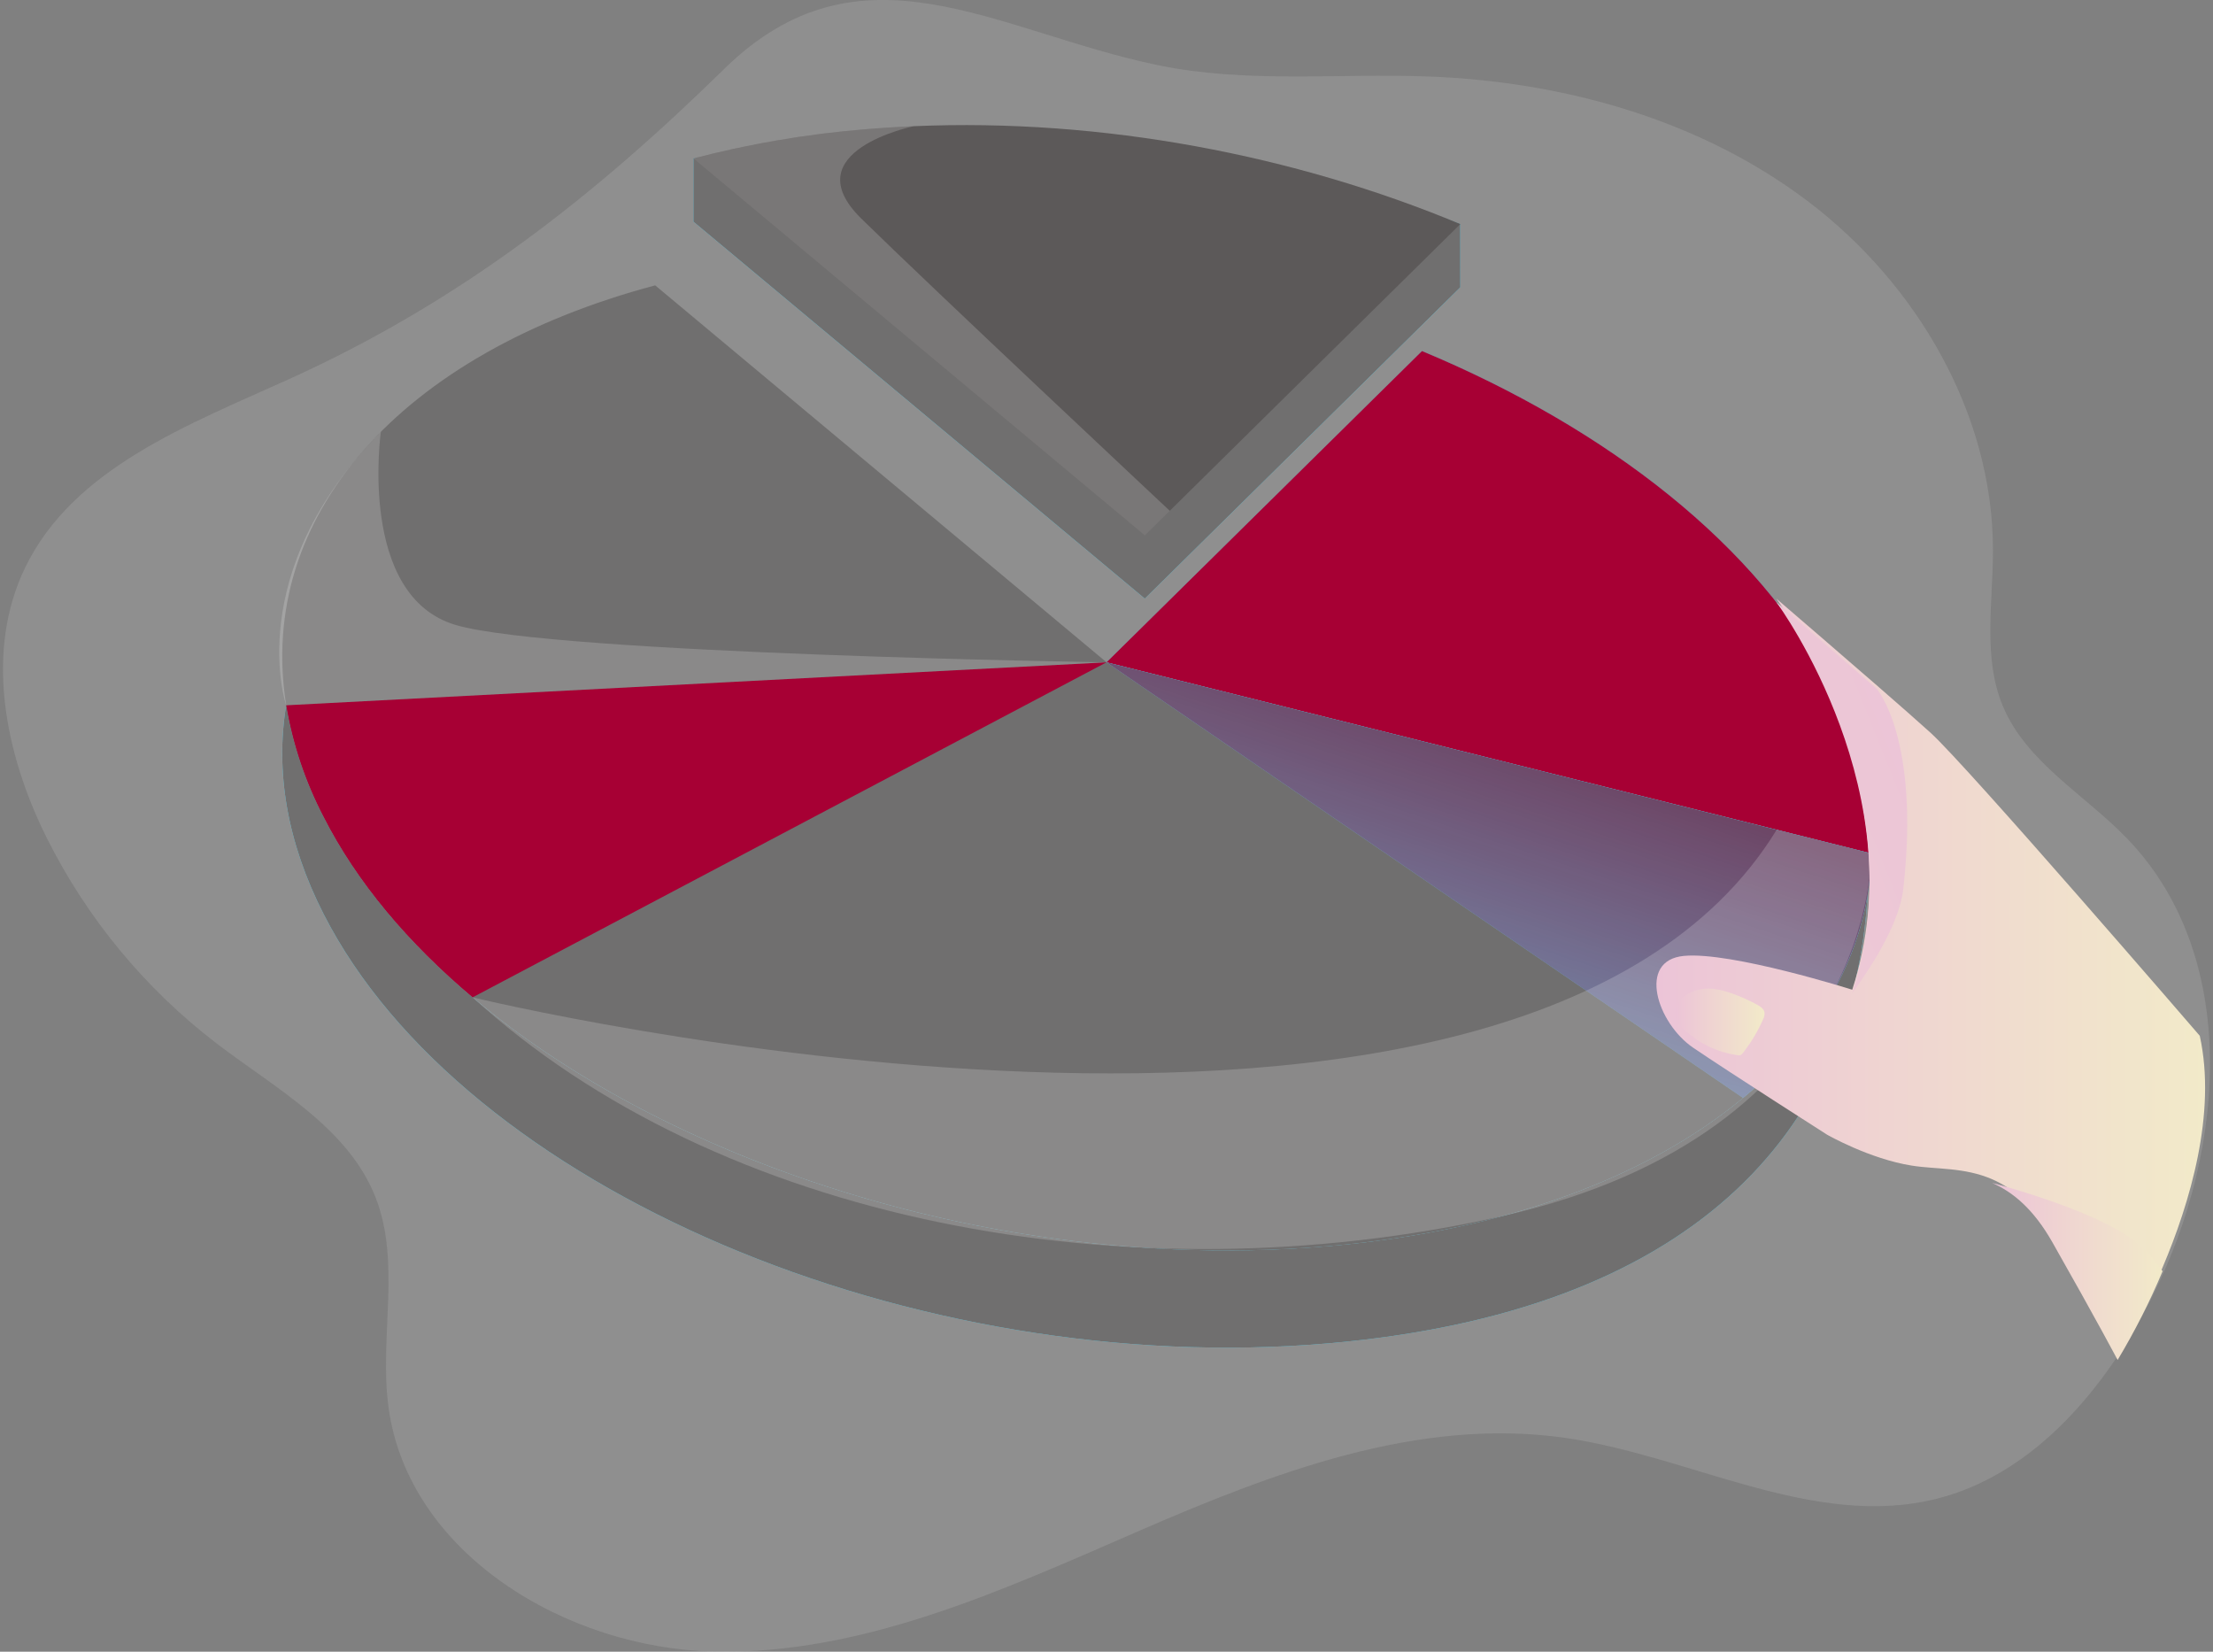
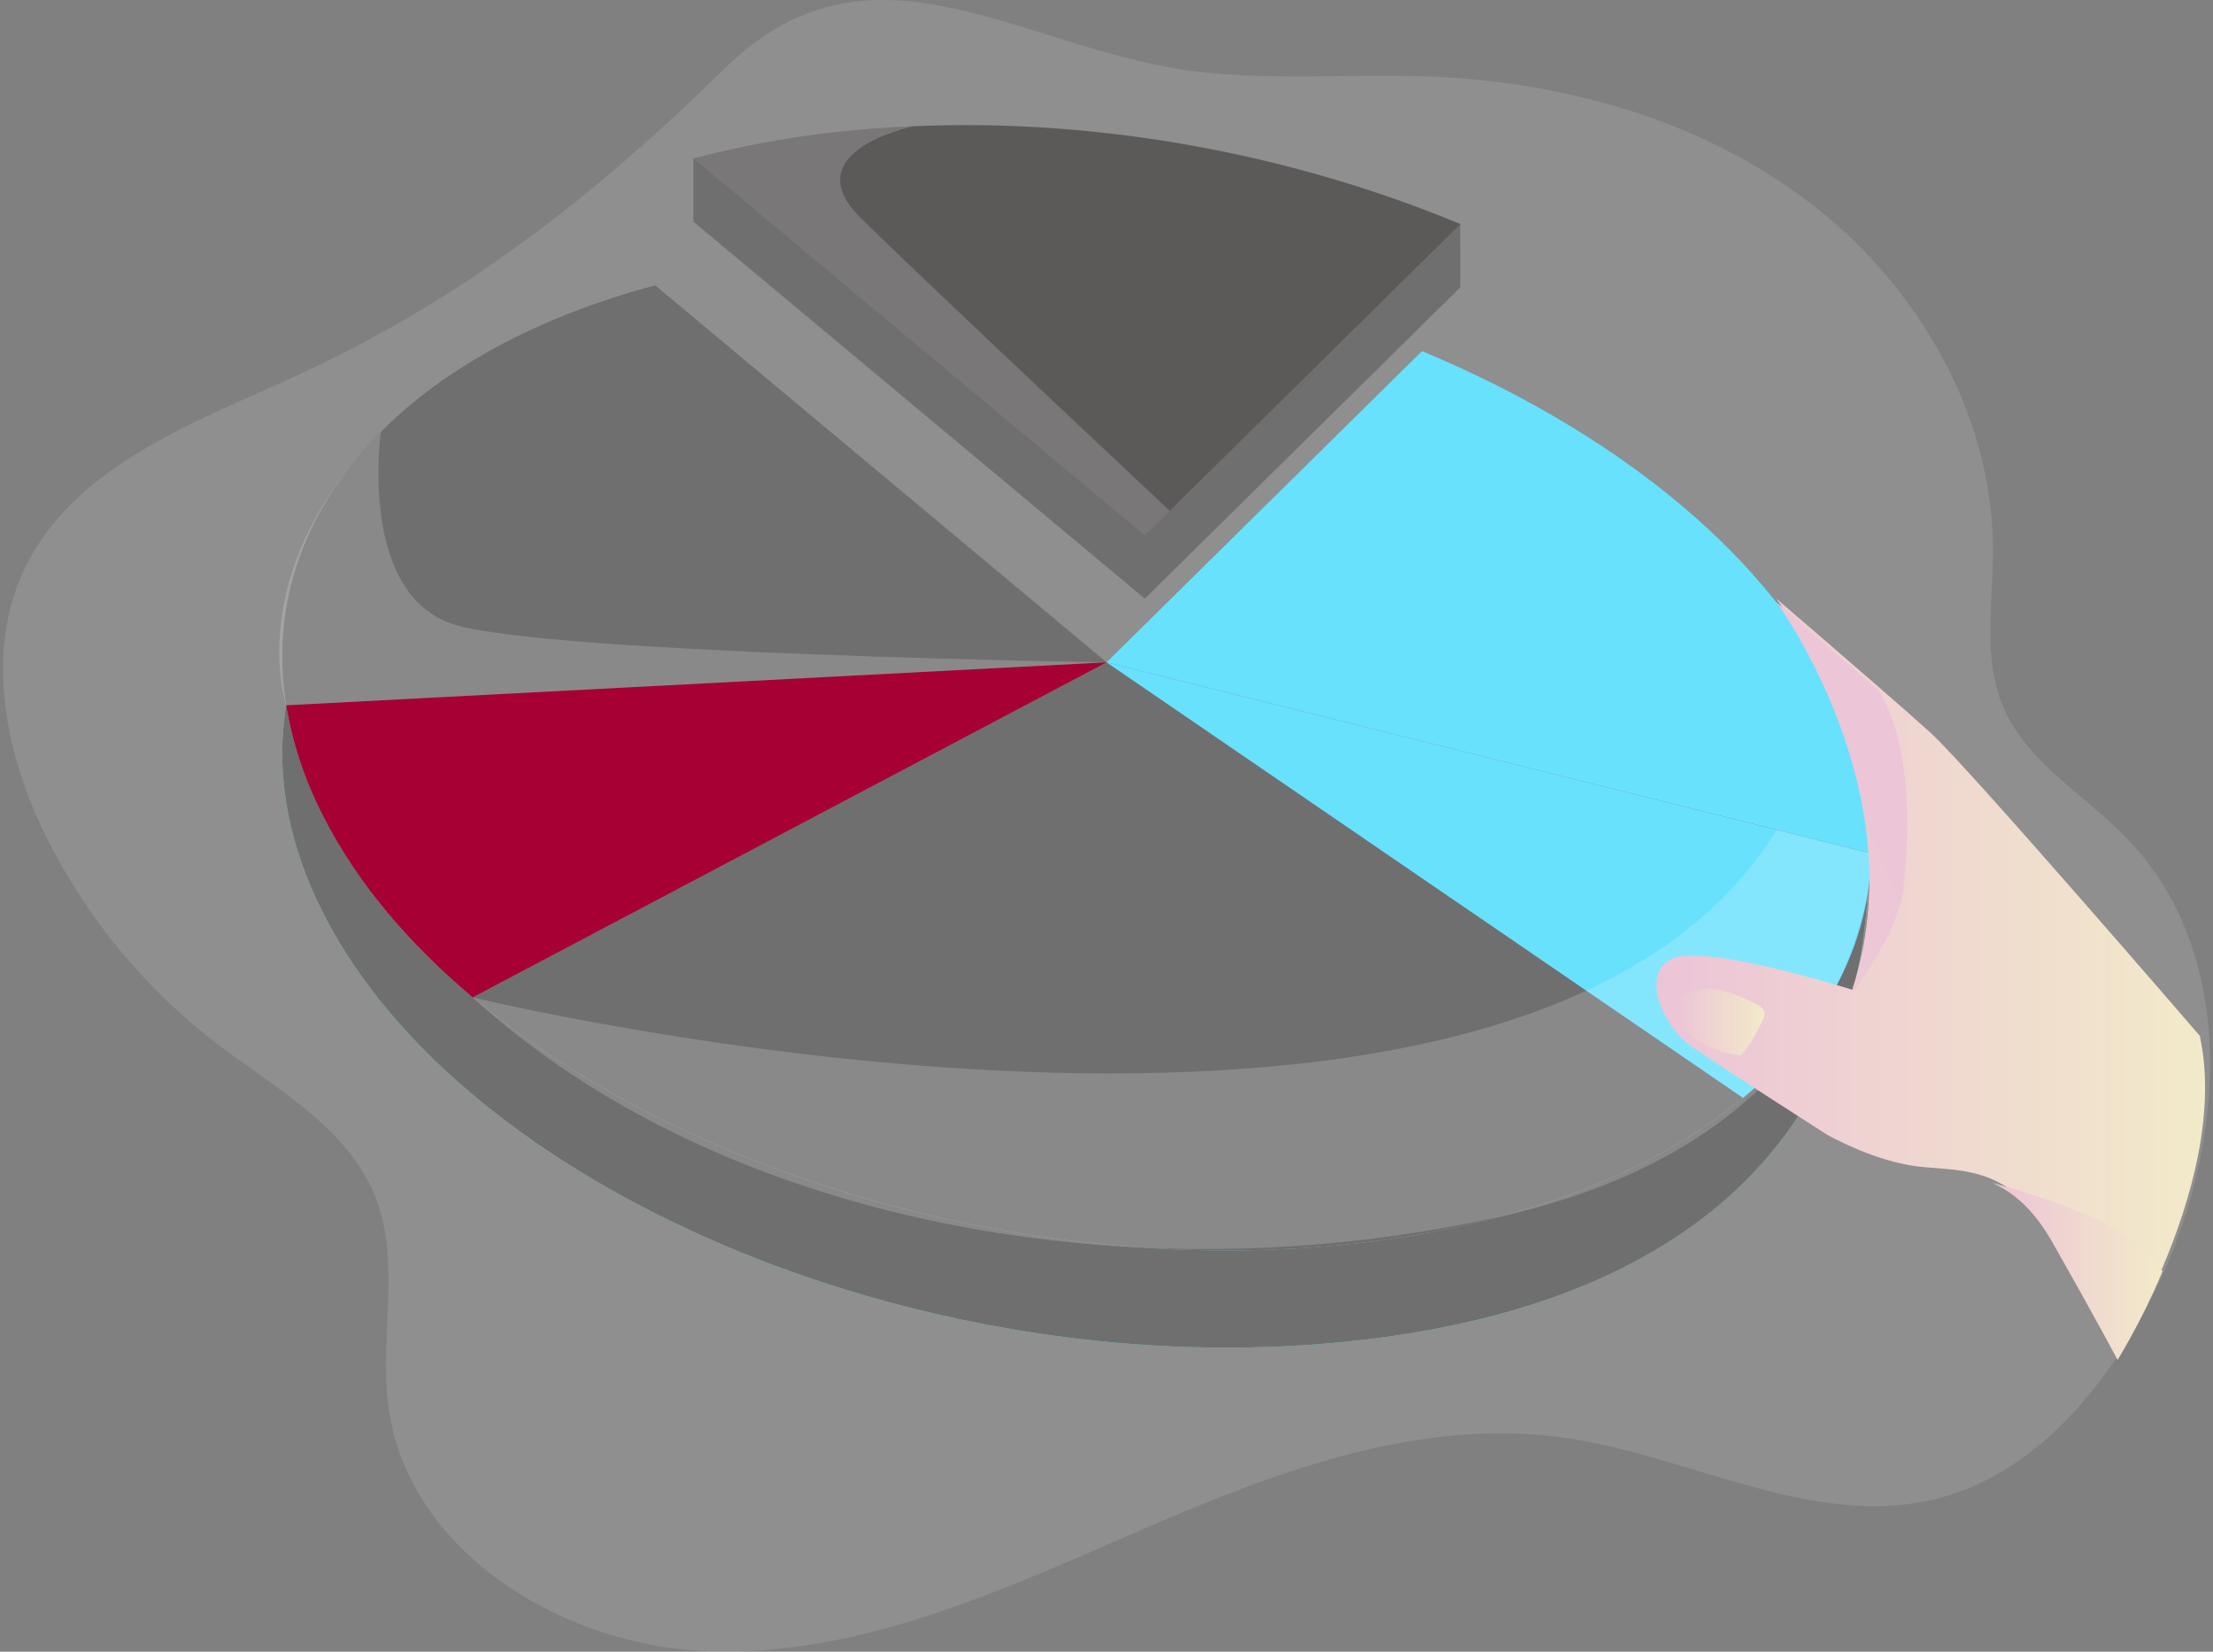
<svg xmlns="http://www.w3.org/2000/svg" width="134" height="100" viewBox="0 0 134 100" fill="none">
  <rect x="0" y="0" width="134" height="100" fill="#808080" stroke="none" />
  <g clip-path="url(#clip0_86_3563)">
    <path opacity="0.18" d="M17.551 22.931C11.448 25.698 4.471 28.316 1.538 34.331C-0.955 39.437 0.291 45.641 2.828 50.725C5.266 55.604 8.786 59.862 13.12 63.177C16.726 65.929 21.095 68.283 22.744 72.506C24.293 76.474 22.955 80.963 23.522 85.186C24.712 94.05 34.277 99.795 43.228 99.993C52.179 100.191 60.642 96.308 68.855 92.737C77.069 89.166 85.877 85.787 94.741 87.05C102.364 88.135 109.833 92.618 117.289 90.735C122.9 89.318 127.052 84.537 129.821 79.459C134.722 70.464 135.914 58.166 128.814 50.78C126.249 48.114 122.711 46.169 121.28 42.759C120.048 39.822 120.68 36.491 120.677 33.306C120.677 25.087 116.101 17.241 109.559 12.253C103.018 7.264 94.712 4.938 86.489 4.631C81.018 4.425 75.472 5.058 70.106 3.943C60.253 1.893 52.122 -3.93 43.847 4.177C35.907 11.956 27.85 18.258 17.551 22.931Z" fill="#D6D6D6" />
-     <path d="M88.424 17.395L69.32 36.243L41.987 13.42V9.595C44.558 9.017 49.34 11.918 52.231 11.665C64.137 10.625 77.79 9.367 88.419 13.569L88.424 17.395Z" fill="#68E1FD" />
    <path d="M88.424 17.395L69.32 36.243L41.987 13.42V9.595C44.558 9.017 49.34 11.918 52.231 11.665C64.137 10.625 77.79 9.367 88.419 13.569L88.424 17.395Z" fill="#706F6F" />
    <path d="M88.424 13.568C81.554 20.347 77.701 24.147 70.831 30.926L69.322 32.417L41.989 9.593C45.348 8.715 48.776 8.129 52.236 7.839C53.264 7.751 54.294 7.685 55.328 7.64C66.753 7.149 78.422 9.399 88.424 13.568Z" fill="#5C5959" />
    <path d="M80.503 81.325C55.313 83.524 28.046 71.896 19.6 55.35C17.361 50.967 16.67 46.678 17.329 42.7C17.727 45.059 18.493 47.342 19.6 49.464C28.046 66.01 55.316 77.638 80.501 75.439C99.017 73.821 111.255 65.183 113.087 54.147C112.244 68.769 102.203 79.43 80.503 81.325Z" fill="#68E1FD" />
    <path d="M80.503 81.325C55.313 83.524 28.046 71.896 19.6 55.35C17.361 50.967 16.67 46.678 17.329 42.7C17.727 45.059 18.493 47.342 19.6 49.464C28.046 66.01 55.317 77.638 80.501 75.439C99.017 73.821 111.255 65.183 113.087 54.147C112.244 68.769 102.203 79.43 80.503 81.325Z" fill="#706F6F" />
    <path d="M113.319 51.673C113.3 52.502 113.223 53.328 113.087 54.146C112.316 58.792 109.698 63.023 105.542 66.471C99.84 71.213 91.22 74.501 80.503 75.437C61.345 77.112 40.986 70.784 28.619 60.38C24.724 57.105 21.622 53.434 19.6 49.464C18.493 47.342 17.727 45.06 17.331 42.7C15.507 31.285 24.226 21.387 39.672 17.276L67.004 40.099L86.103 21.251C97.374 25.951 106.526 33.09 110.817 41.498C112.599 44.987 113.401 48.409 113.319 51.673Z" fill="#706F6F" />
    <path d="M113.319 51.673L66.999 40.099L86.103 21.251C97.374 25.951 106.526 33.089 110.817 41.498C112.599 44.987 113.401 48.409 113.319 51.673Z" fill="#68E1FD" />
-     <path d="M113.319 51.673L66.999 40.099L86.103 21.251C97.374 25.951 106.526 33.089 110.817 41.498C112.599 44.987 113.401 48.409 113.319 51.673Z" fill="#A70034" />
    <path d="M113.319 51.673C113.3 52.502 113.223 53.328 113.087 54.146C112.314 58.794 109.697 63.023 105.542 66.471L66.999 40.099L113.319 51.673Z" fill="#68E1FD" />
-     <path d="M113.319 51.673C113.3 52.502 113.223 53.328 113.087 54.146C112.314 58.794 109.697 63.023 105.542 66.471L66.999 40.099L113.319 51.673Z" fill="url(#paint0_linear_86_3563)" />
    <path d="M66.999 40.099L28.618 60.382C24.724 57.105 21.622 53.434 19.6 49.464C18.493 47.342 17.727 45.06 17.331 42.7L66.999 40.099Z" fill="#A70034" />
    <path opacity="0.18" d="M70.831 30.926L69.322 32.417L41.989 9.593C45.348 8.715 48.776 8.129 52.236 7.839C53.264 7.751 54.294 7.685 55.328 7.64C55.328 7.64 47.999 9.147 52.142 13.223C56.286 17.298 70.831 30.926 70.831 30.926Z" fill="white" />
    <path opacity="0.18" d="M23.061 26.146C23.061 26.146 21.645 36.08 27.588 37.837C33.531 39.595 66.994 40.099 66.994 40.099L17.326 42.7C17.326 42.7 14.603 34.715 23.061 26.146Z" fill="white" />
    <path opacity="0.18" d="M28.618 60.382C28.618 60.382 91.914 75.792 107.579 50.239L113.319 51.675C113.319 51.675 113.537 68.566 90.899 73.643C68.262 78.72 43.434 73.92 28.618 60.382Z" fill="white" />
    <path d="M130.947 76.735C130.17 78.591 129.26 80.389 128.224 82.114C128.224 82.114 126.983 79.755 124.279 74.995C123.132 72.972 121.882 71.941 120.631 71.397C118.94 70.66 117.241 70.806 115.769 70.571C113.2 70.168 110.631 68.697 110.631 68.697C110.631 68.697 104.68 64.9 102.516 63.427C100.353 61.955 99.106 58.142 101.966 57.873C104.827 57.603 112.155 59.921 112.155 59.921C116.07 47.941 107.773 36.536 107.564 36.248L107.581 36.26L107.639 36.312L107.685 36.35L107.799 36.449C108.593 37.131 111.224 39.392 113.555 41.419L113.634 41.487C114.965 42.645 116.188 43.72 116.907 44.372C119.137 46.397 133.199 62.71 133.199 62.71C134.229 67.394 132.608 72.816 130.947 76.735Z" fill="url(#paint1_linear_86_3563)" />
    <path d="M112.158 60.134C116.074 48.156 107.777 36.749 107.567 36.461L107.584 36.474L107.643 36.524L107.688 36.563L107.802 36.662L113.559 41.633L113.637 41.702C113.637 41.702 116.265 44.67 115.249 53.799C114.949 56.508 112.254 59.943 112.158 60.134Z" fill="url(#paint2_linear_86_3563)" />
    <path d="M130.947 76.962C130.17 78.817 129.26 80.614 128.224 82.338C128.224 82.338 126.983 79.98 124.279 75.219C123.132 73.196 121.882 72.168 120.631 71.621C120.923 71.697 127.706 73.464 129.822 75.62C130.23 76.039 130.606 76.487 130.947 76.962Z" fill="url(#paint3_linear_86_3563)" />
    <path d="M103.018 59.884C103.653 59.782 104.301 59.943 104.906 60.157C105.419 60.341 105.916 60.566 106.393 60.828C106.586 60.933 106.794 61.067 106.839 61.281C106.856 61.44 106.823 61.599 106.745 61.739C106.427 62.456 106.021 63.131 105.536 63.749C105.499 63.808 105.445 63.855 105.381 63.884C105.323 63.899 105.262 63.899 105.204 63.884C103.939 63.706 102.766 63.122 101.862 62.219C100.892 61.213 101.757 60.087 103.018 59.884Z" fill="url(#paint4_linear_86_3563)" />
  </g>
  <defs>
    <linearGradient id="paint0_linear_86_3563" x1="97.033" y1="26.42" x2="77.387" y2="85.698" gradientUnits="userSpaceOnUse">
      <stop stop-color="#55001A" />
      <stop offset="0.99" stop-color="#A70034" stop-opacity="0" />
    </linearGradient>
    <linearGradient id="paint1_linear_86_3563" x1="100.296" y1="59.178" x2="133.525" y2="59.178" gradientUnits="userSpaceOnUse">
      <stop stop-color="#ECC4D7" />
      <stop offset="0.42" stop-color="#EFD4D1" />
      <stop offset="1" stop-color="#F2EAC9" />
    </linearGradient>
    <linearGradient id="paint2_linear_86_3563" x1="117.836" y1="45.109" x2="30.239" y2="80.295" gradientUnits="userSpaceOnUse">
      <stop stop-color="#ECC4D7" />
      <stop offset="0.42" stop-color="#EFD4D1" />
      <stop offset="1" stop-color="#F2EAC9" />
    </linearGradient>
    <linearGradient id="paint3_linear_86_3563" x1="120.631" y1="76.98" x2="130.947" y2="76.98" gradientUnits="userSpaceOnUse">
      <stop stop-color="#ECC4D7" />
      <stop offset="0.42" stop-color="#EFD4D1" />
      <stop offset="1" stop-color="#F2EAC9" />
    </linearGradient>
    <linearGradient id="paint4_linear_86_3563" x1="101.447" y1="61.873" x2="106.848" y2="61.873" gradientUnits="userSpaceOnUse">
      <stop stop-color="#ECC4D7" />
      <stop offset="0.42" stop-color="#EFD4D1" />
      <stop offset="1" stop-color="#F2EAC9" />
    </linearGradient>
    <clipPath id="clip0_86_3563">
      <rect width="133.636" height="100" fill="white" transform="translate(0.182)" />
    </clipPath>
  </defs>
</svg>